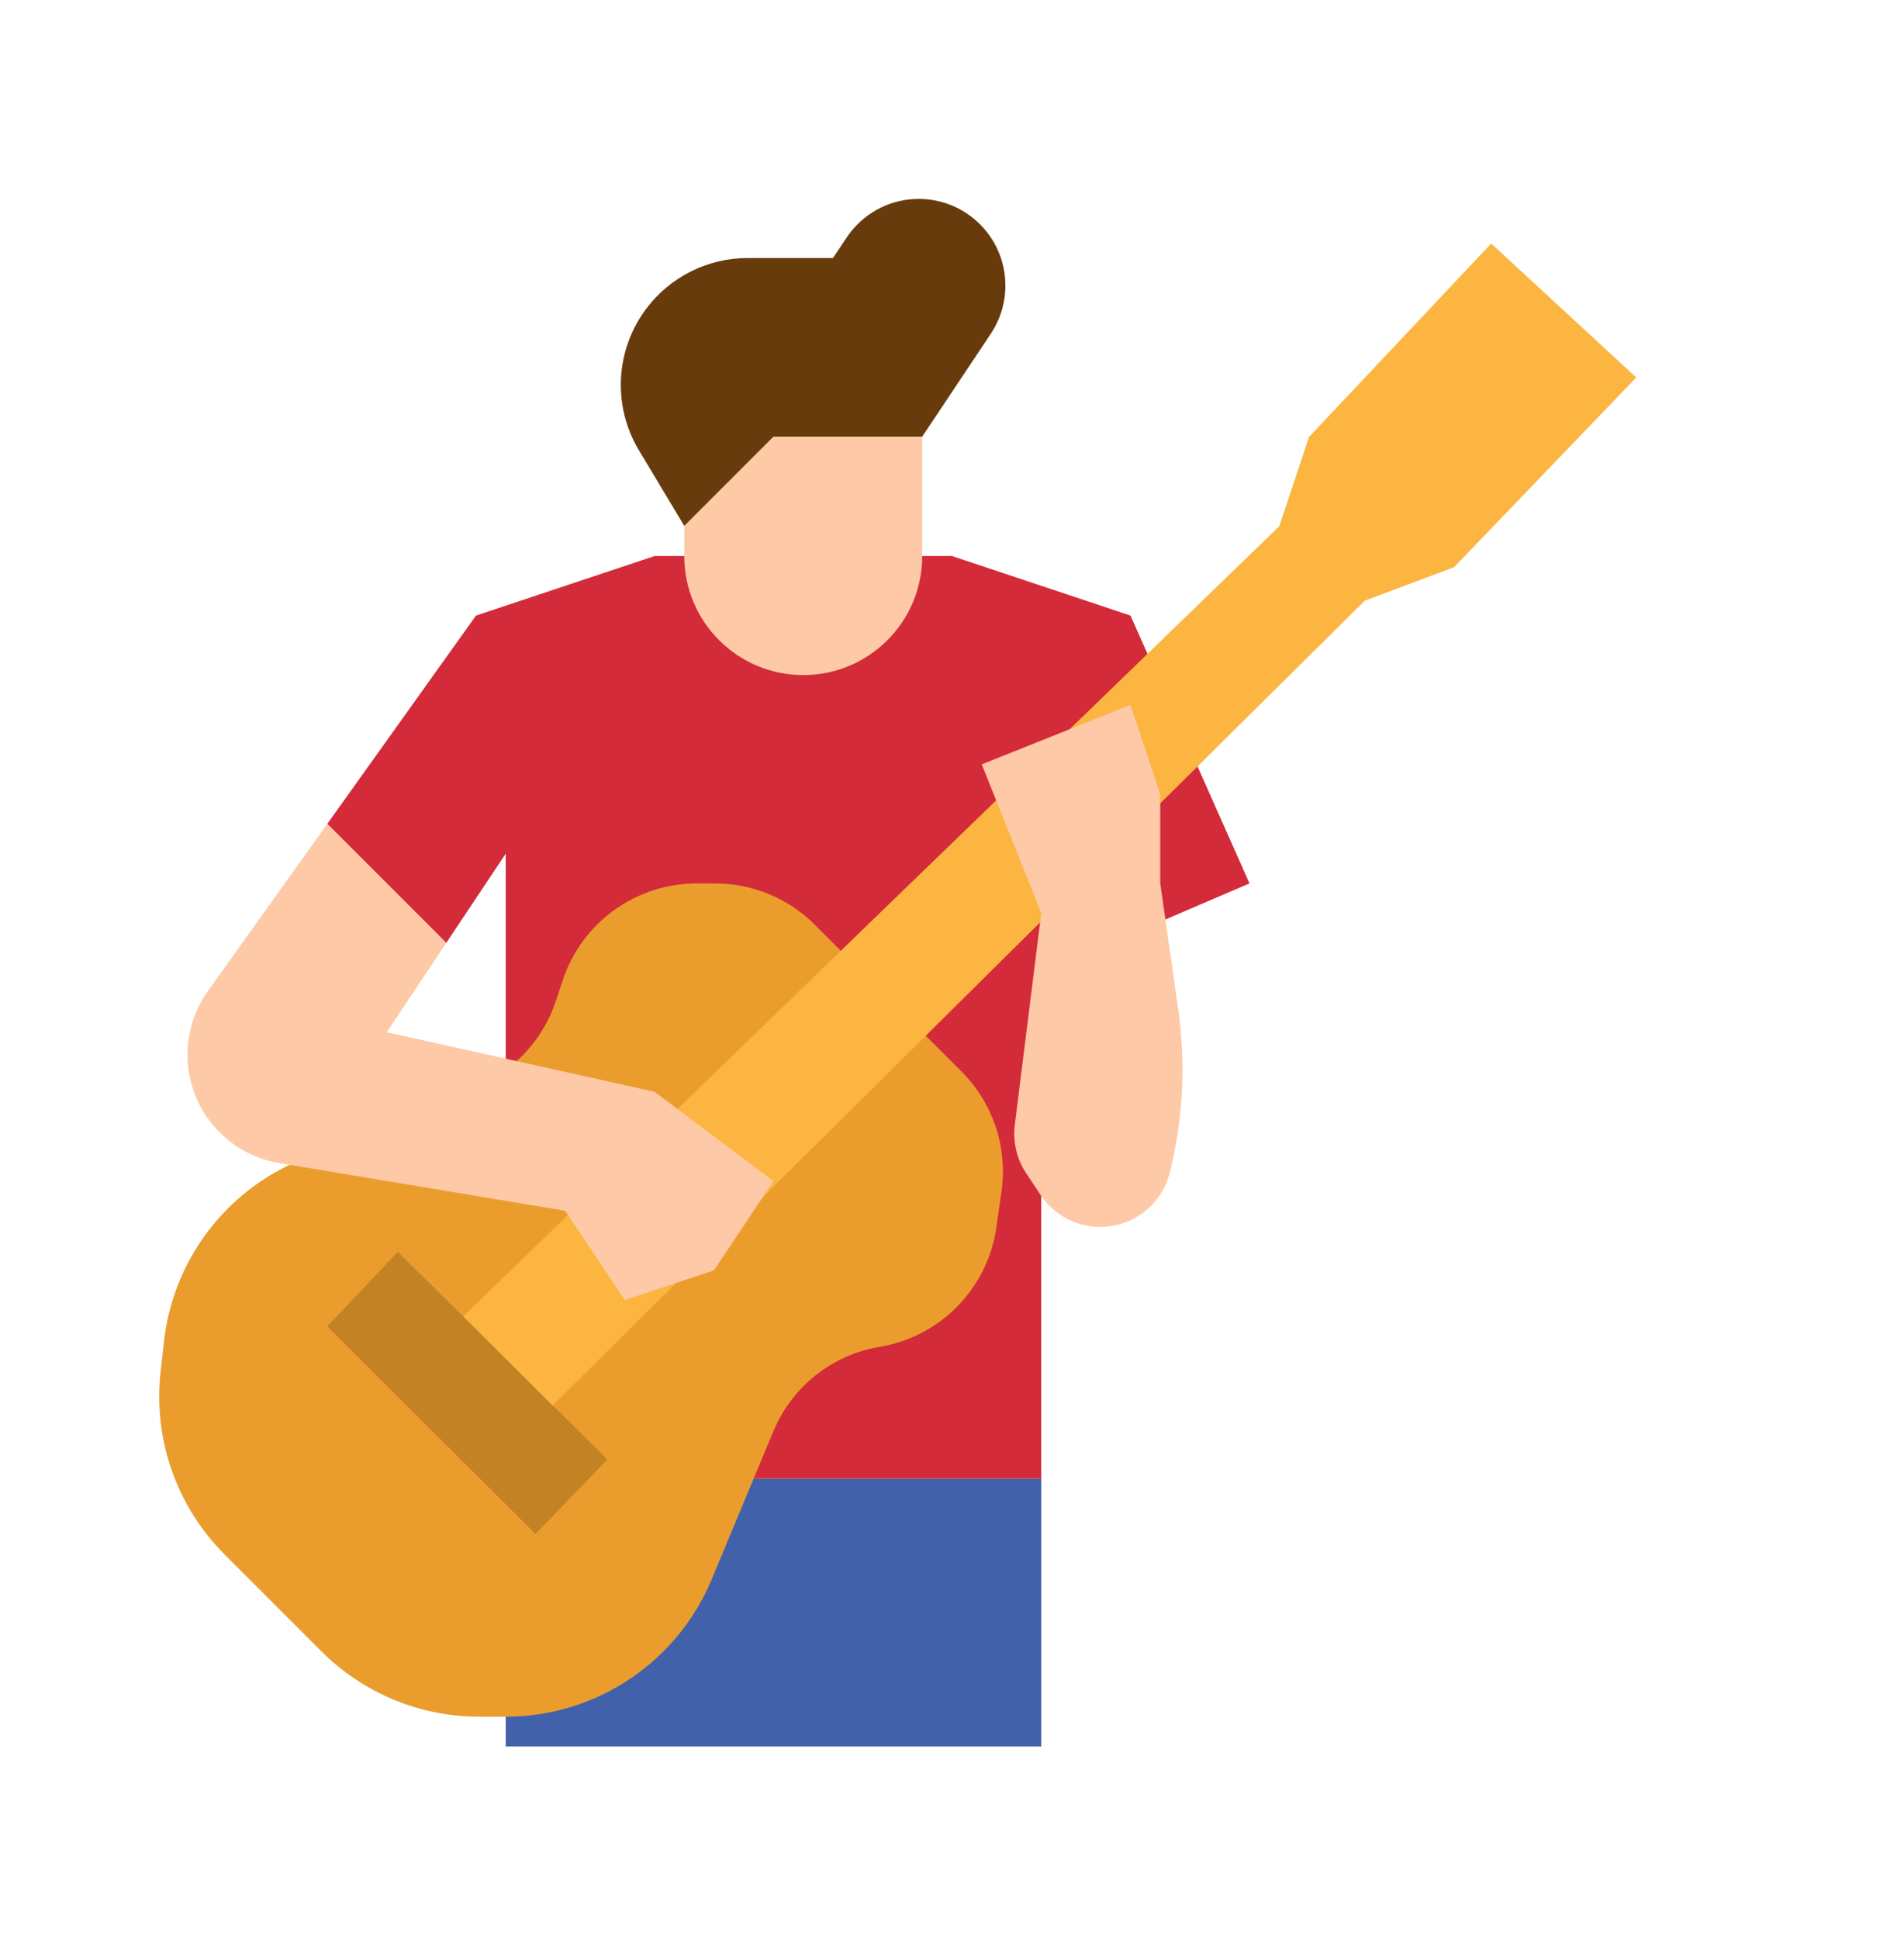
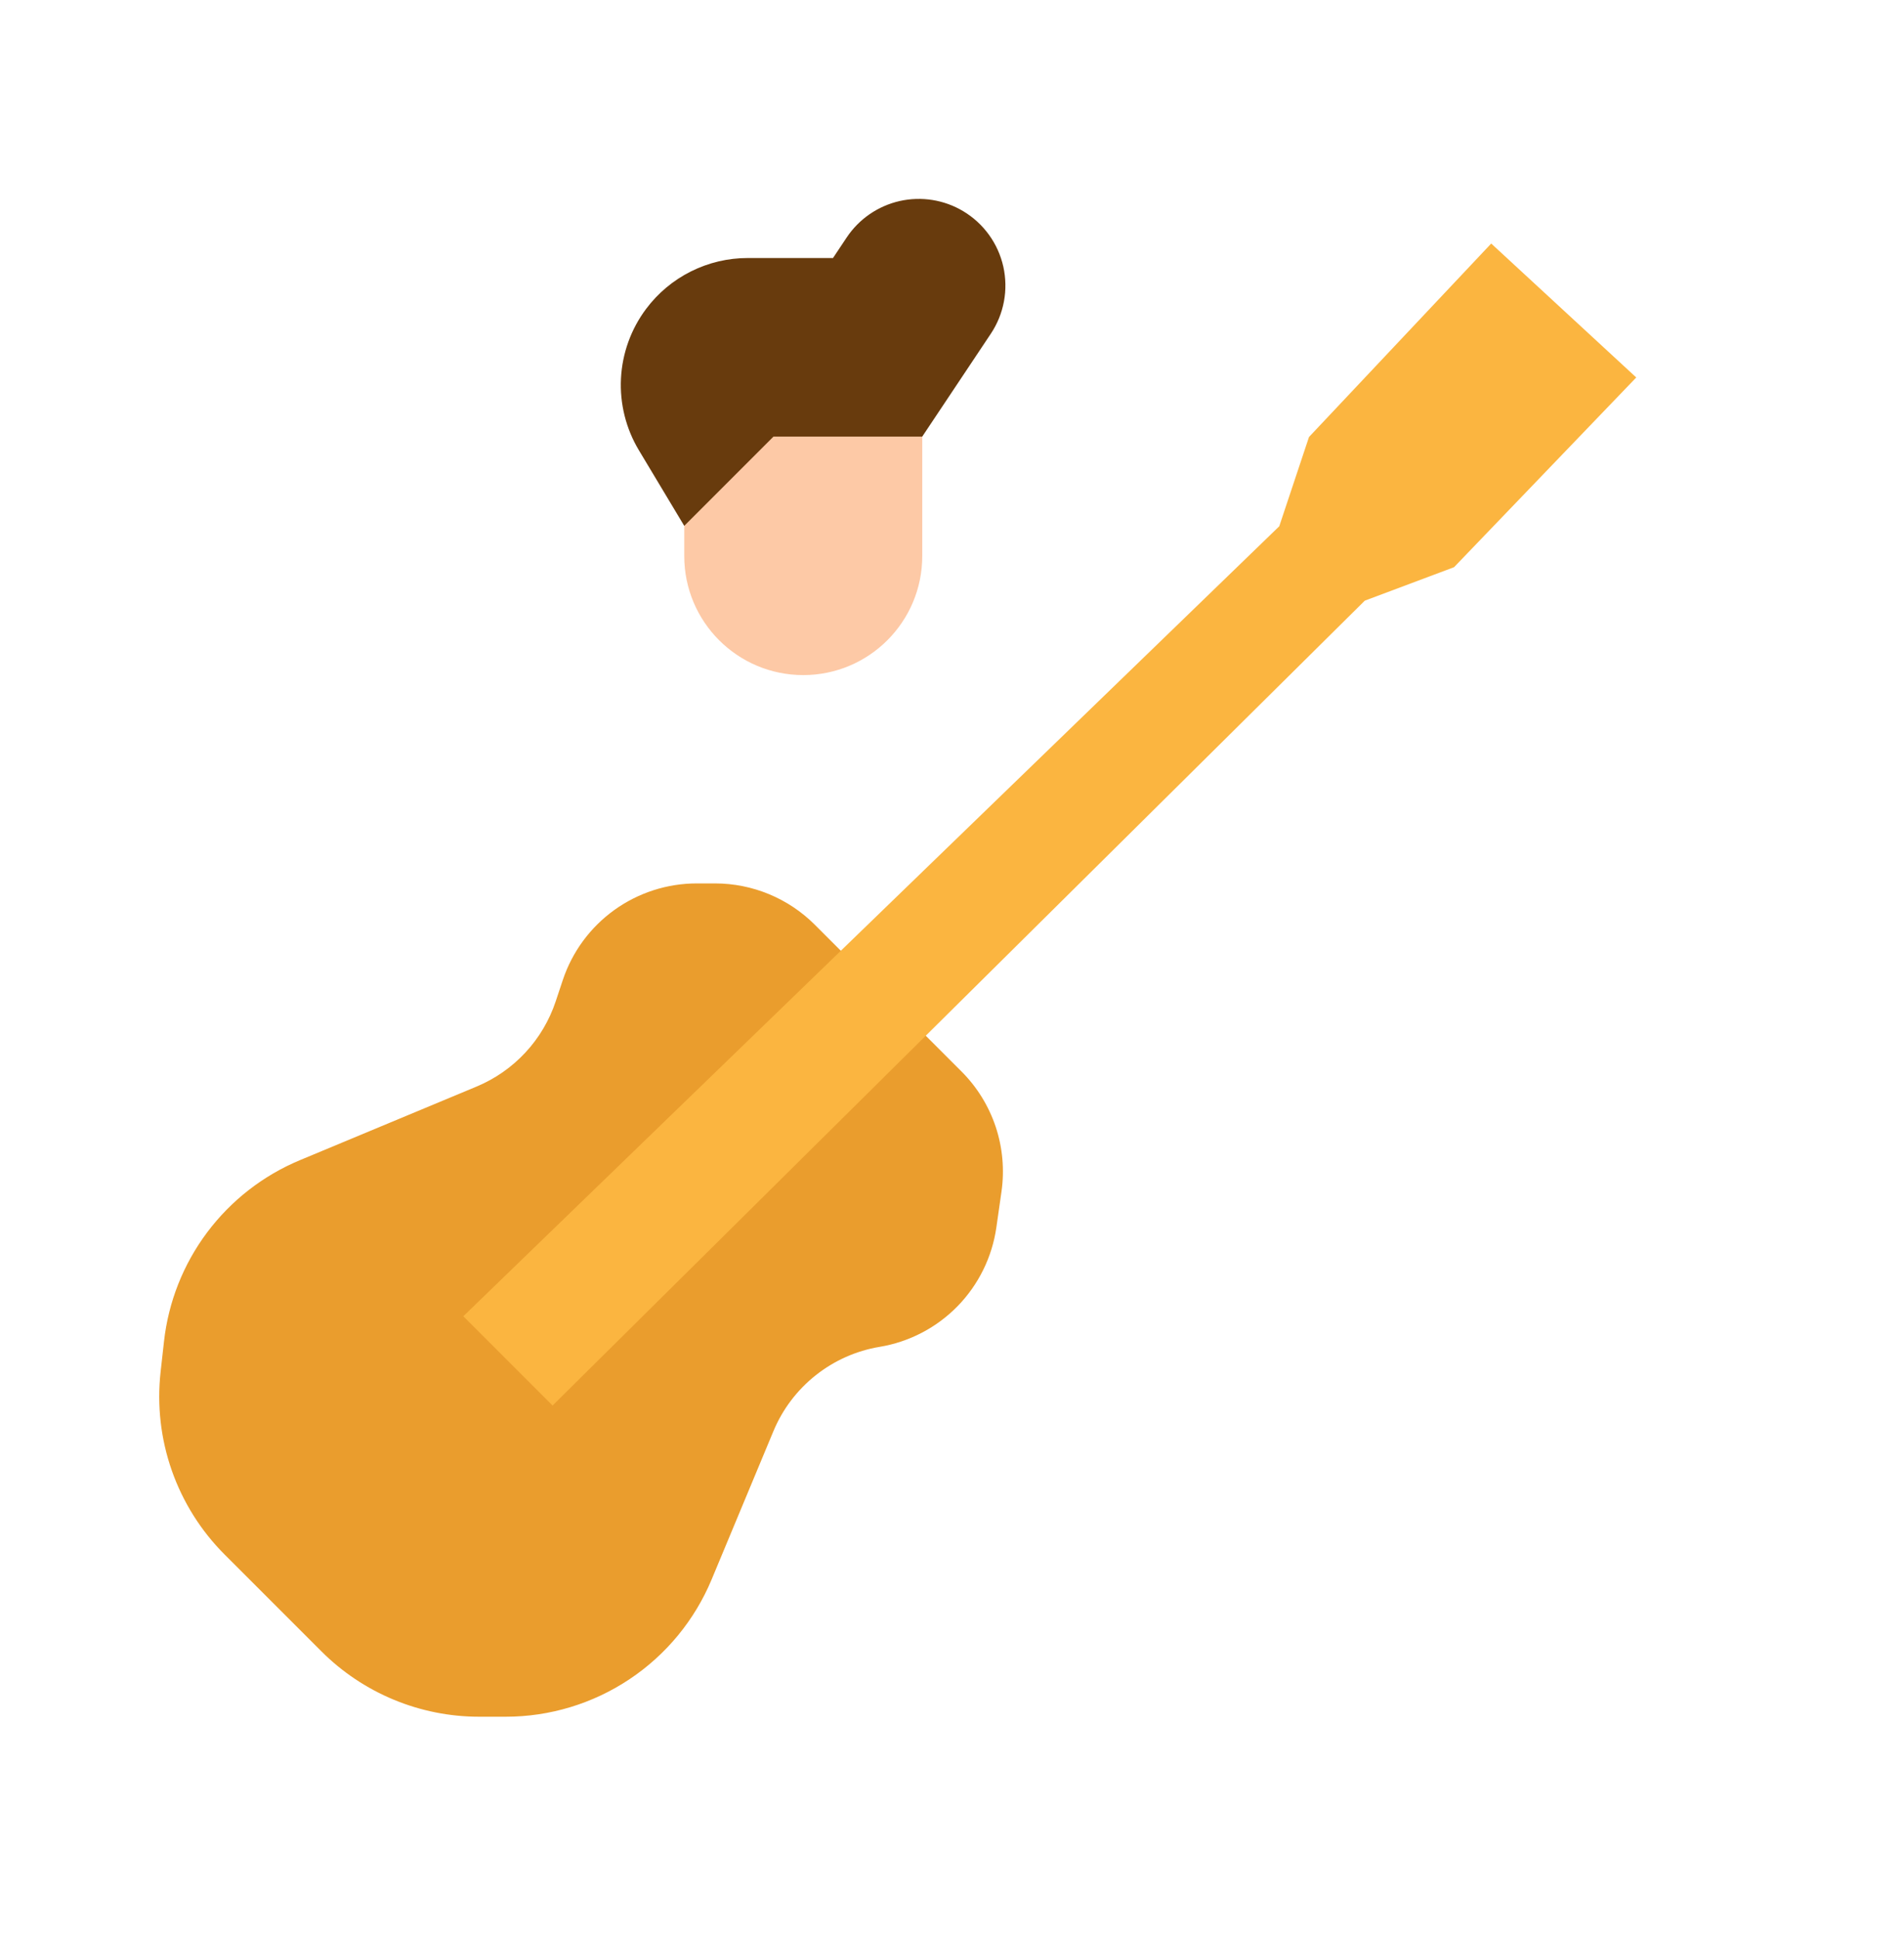
<svg xmlns="http://www.w3.org/2000/svg" width="56" height="57" viewBox="0 0 56 57" fill="none">
-   <path d="M14.875 43.473H30.625V51.348H14.875V43.473Z" fill="#4162AA" />
-   <path d="M28 16.348L33.25 18.098L36.75 25.973L30.625 28.598V43.473H14.875V25.098L13.125 27.723L9.625 24.223L14 18.098L19.25 16.348H28Z" fill="#D32B39" />
  <path d="M16.343 29.444L16.553 28.814C16.828 27.987 17.358 27.267 18.065 26.757C18.773 26.247 19.623 25.973 20.496 25.973H21.028C22.131 25.973 23.188 26.411 23.967 27.19L28.28 31.503C28.737 31.959 29.08 32.516 29.285 33.128C29.488 33.74 29.547 34.391 29.456 35.03L29.305 36.086C29.18 36.96 28.78 37.771 28.164 38.403C27.547 39.034 26.745 39.453 25.874 39.598C25.186 39.712 24.538 40 23.991 40.434C23.444 40.868 23.016 41.433 22.748 42.077L20.932 46.434C20.434 47.63 19.593 48.652 18.515 49.37C17.437 50.089 16.17 50.473 14.875 50.473H14.093C13.231 50.473 12.378 50.303 11.582 49.973C10.786 49.643 10.062 49.16 9.453 48.55L6.605 45.703C5.909 45.007 5.379 44.163 5.053 43.235C4.727 42.306 4.615 41.316 4.723 40.338L4.823 39.443C4.952 38.278 5.391 37.169 6.094 36.231C6.798 35.293 7.739 34.561 8.821 34.11L14.019 31.945C14.562 31.718 15.051 31.378 15.452 30.946C15.853 30.515 16.157 30.002 16.343 29.444Z" fill="#EA9D2D" />
-   <path d="M27.125 11.098C27.125 9.165 25.558 7.598 23.625 7.598C21.692 7.598 20.125 9.165 20.125 11.098V16.348C20.125 18.281 21.692 19.848 23.625 19.848C25.558 19.848 27.125 18.281 27.125 16.348V11.098Z" fill="#FDC9A6" />
+   <path d="M27.125 11.098C27.125 9.165 25.558 7.598 23.625 7.598C21.692 7.598 20.125 9.165 20.125 11.098V16.348C20.125 18.281 21.692 19.848 23.625 19.848C25.558 19.848 27.125 18.281 27.125 16.348V11.098" fill="#FDC9A6" />
  <path d="M27.125 12.836H22.75L20.125 15.461L18.791 13.238C18.409 12.602 18.226 11.866 18.264 11.126C18.302 10.385 18.56 9.672 19.005 9.079C19.353 8.615 19.803 8.239 20.322 7.98C20.84 7.721 21.411 7.586 21.991 7.586H24.5L24.902 6.983C25.265 6.438 25.825 6.054 26.463 5.91C27.102 5.767 27.772 5.874 28.333 6.211C28.629 6.389 28.886 6.624 29.088 6.904C29.29 7.183 29.433 7.501 29.509 7.837C29.584 8.174 29.591 8.522 29.528 8.861C29.465 9.2 29.334 9.523 29.143 9.81L27.125 12.836Z" fill="#683B0D" />
-   <path d="M9.625 38.995L15.749 45.103L17.863 42.911L11.703 36.803L9.625 38.995Z" fill="#C38325" />
  <path d="M13.627 38.699L16.252 41.324L40.141 17.66L42.766 16.676L48.125 11.098L43.859 7.16L38.5 12.848L37.625 15.473L13.627 38.699Z" fill="#FBB540" />
-   <path d="M9.625 24.223L6.117 29.134C5.845 29.515 5.659 29.95 5.572 30.409C5.485 30.868 5.498 31.341 5.612 31.794C5.764 32.404 6.092 32.957 6.554 33.383C7.016 33.81 7.593 34.092 8.213 34.196L16.625 35.598L18.375 38.223L21 37.348L22.75 34.723L19.25 32.098L11.375 30.348L13.125 27.723" fill="#FDC9A6" />
-   <path d="M28.875 22.473L30.625 26.848L29.847 33.07C29.785 33.572 29.904 34.079 30.185 34.5L30.607 35.133C30.863 35.518 31.239 35.808 31.677 35.958C32.114 36.108 32.589 36.11 33.027 35.964C33.364 35.851 33.666 35.656 33.907 35.396C34.148 35.136 34.319 34.819 34.405 34.475C34.798 32.905 34.882 31.274 34.653 29.672L34.125 25.973V23.348L33.25 20.723L28.875 22.473Z" fill="#FDC9A6" />
</svg>